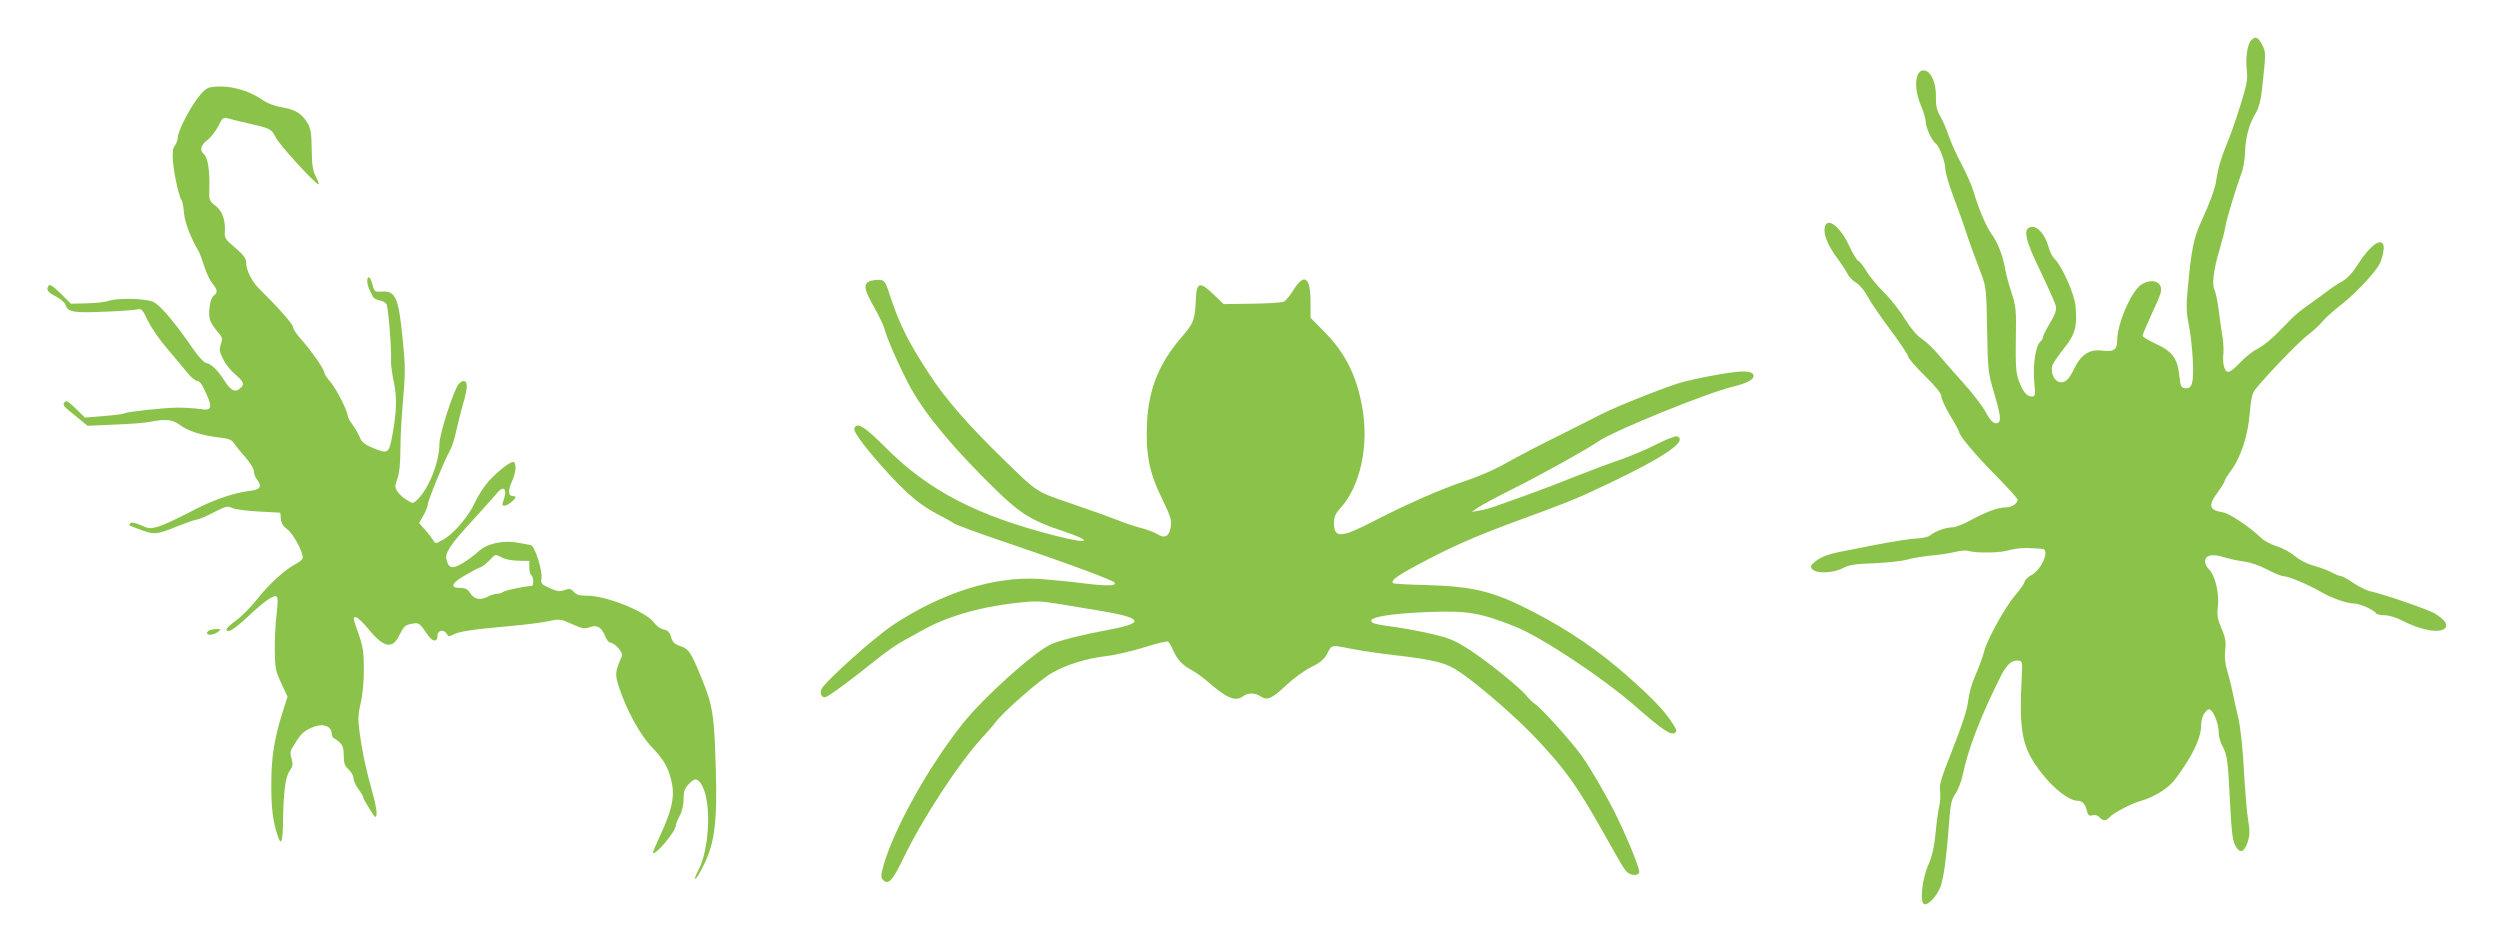
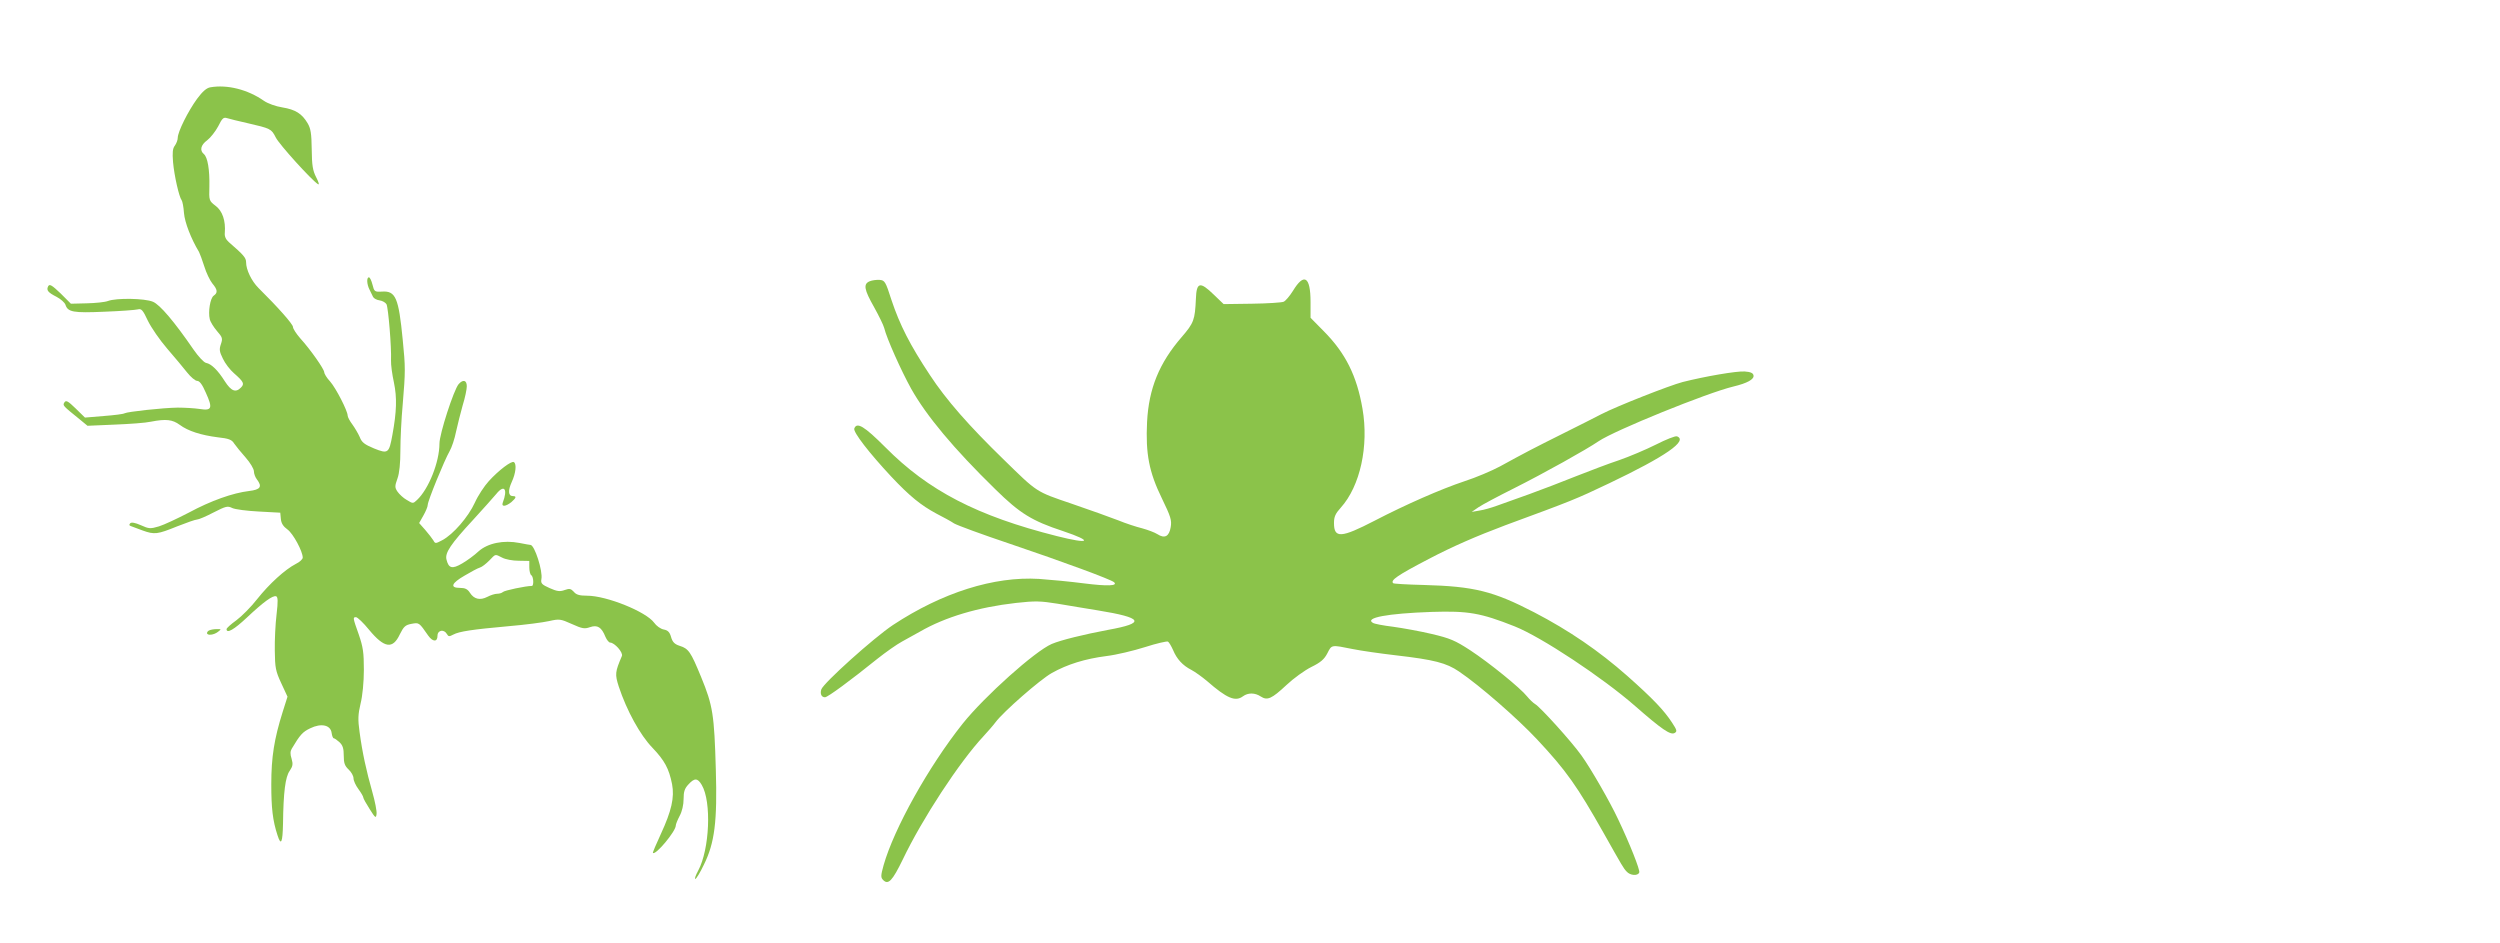
<svg xmlns="http://www.w3.org/2000/svg" version="1.0" width="1280pt" height="483pt" viewBox="0 0 1280 483" preserveAspectRatio="xMidYMid meet">
  <g transform="translate(0,483) scale(0.1,-0.1)" fill="#8bc34a" stroke="none">
-     <path d="M11527 4625 c-21 -20 -31 -93 -23 -158 5 -44 -1 -73 -35 -182 -22 -71 -53 -159 -69 -195 -27 -64 -45 -126 -53 -185 -6 -41 -33 -115 -77 -210 -38 -83 -50 -140 -69 -345 -8 -85 -7 -120 5 -180 9 -41 18 -123 21 -181 6 -119 -3 -152 -40 -147 -19 3 -23 11 -28 58 -10 98 -35 131 -132 175 -31 15 -57 31 -57 36 0 6 23 60 51 121 44 94 50 113 40 134 -13 30 -61 33 -100 5 -51 -37 -121 -200 -121 -284 0 -48 -19 -60 -77 -52 -65 8 -108 -20 -144 -94 -27 -57 -49 -76 -78 -66 -27 8 -44 55 -32 86 5 13 32 52 59 86 57 70 68 113 59 214 -5 63 -72 212 -109 245 -10 10 -23 36 -29 58 -16 62 -55 108 -87 104 -47 -5 -36 -61 47 -231 39 -81 74 -160 77 -175 4 -20 -4 -43 -30 -86 -20 -33 -36 -65 -36 -72 0 -6 -6 -17 -13 -23 -24 -19 -39 -117 -32 -202 7 -74 6 -79 -12 -79 -26 0 -46 24 -67 82 -14 38 -17 76 -15 210 3 152 1 168 -23 243 -15 44 -29 100 -33 125 -10 59 -39 134 -69 173 -26 35 -67 132 -92 218 -9 30 -36 91 -60 137 -25 45 -54 110 -66 145 -11 34 -31 80 -44 102 -18 31 -23 54 -22 102 1 68 -24 125 -57 132 -49 9 -60 -85 -20 -179 14 -33 25 -71 25 -85 0 -28 33 -99 51 -110 17 -11 49 -94 49 -129 0 -18 18 -81 41 -142 23 -60 50 -136 61 -169 20 -62 42 -123 84 -233 22 -59 25 -80 28 -280 4 -209 5 -221 35 -321 32 -107 38 -146 22 -155 -18 -12 -39 6 -66 57 -16 29 -65 93 -109 142 -45 50 -103 116 -130 148 -27 32 -66 69 -87 83 -25 15 -55 52 -86 101 -26 43 -75 105 -109 138 -33 33 -73 81 -88 107 -15 25 -33 49 -41 52 -8 3 -29 38 -48 79 -47 101 -116 151 -125 89 -5 -35 16 -87 62 -150 23 -31 48 -69 56 -85 7 -15 27 -35 44 -45 17 -10 44 -42 60 -73 16 -30 69 -107 118 -172 48 -65 88 -125 88 -133 0 -8 38 -52 85 -98 57 -56 85 -91 85 -106 0 -13 20 -56 45 -98 25 -41 45 -78 45 -82 0 -19 82 -117 185 -221 63 -64 115 -121 115 -127 0 -21 -30 -40 -62 -40 -38 0 -98 -22 -185 -69 -34 -18 -73 -33 -86 -33 -32 0 -88 -19 -110 -38 -9 -9 -36 -16 -60 -18 -48 -2 -136 -16 -252 -39 -44 -9 -100 -20 -126 -25 -83 -15 -124 -30 -154 -54 -25 -20 -28 -26 -16 -40 20 -24 107 -21 156 5 33 17 63 22 160 25 66 3 143 11 171 19 28 8 84 17 125 21 41 3 94 12 119 18 25 7 56 9 70 5 42 -12 165 -10 206 4 22 7 66 12 99 11 33 -2 65 -3 71 -4 42 -1 -2 -107 -56 -135 -16 -8 -32 -24 -35 -36 -4 -12 -24 -40 -44 -63 -50 -56 -147 -229 -162 -291 -7 -27 -27 -82 -44 -120 -19 -42 -34 -96 -38 -134 -5 -44 -29 -118 -78 -243 -59 -148 -71 -186 -66 -218 3 -22 1 -56 -4 -77 -5 -21 -14 -84 -19 -139 -7 -72 -18 -119 -36 -160 -35 -76 -46 -204 -19 -204 26 0 70 53 84 101 15 51 28 151 40 312 7 100 12 123 34 155 14 21 30 65 37 98 27 130 91 297 194 502 28 57 58 84 88 80 22 -3 23 -6 20 -68 -16 -304 0 -379 103 -511 65 -82 140 -139 183 -139 24 0 38 -16 47 -52 6 -23 11 -27 29 -22 14 3 27 -1 35 -10 17 -20 35 -20 51 -1 18 21 109 70 160 84 71 20 145 67 179 114 88 119 130 207 131 273 0 26 7 51 19 65 17 21 21 22 34 9 19 -20 37 -75 37 -114 0 -17 9 -49 21 -70 23 -44 26 -70 38 -306 6 -125 12 -173 25 -198 23 -44 46 -38 64 16 11 35 12 55 3 110 -7 37 -16 153 -22 257 -6 117 -18 221 -29 270 -11 44 -24 105 -30 135 -6 30 -18 78 -27 107 -11 35 -14 69 -10 104 5 41 2 63 -19 111 -21 50 -24 69 -18 116 7 67 -16 159 -46 187 -11 10 -20 29 -20 41 0 32 36 40 97 21 26 -8 72 -18 102 -22 32 -4 80 -20 119 -41 36 -19 73 -34 84 -34 24 0 129 -44 188 -79 57 -33 136 -61 173 -61 29 0 101 -32 112 -50 3 -5 23 -10 44 -10 21 0 59 -11 87 -26 100 -52 199 -69 224 -39 15 18 -4 43 -54 74 -32 20 -277 104 -332 114 -16 3 -54 22 -83 41 -29 20 -58 36 -65 36 -6 0 -30 9 -51 21 -22 11 -64 26 -93 34 -30 8 -70 28 -92 48 -21 18 -63 41 -93 50 -30 10 -65 28 -78 41 -56 55 -164 128 -198 133 -71 11 -77 34 -26 103 19 26 35 52 35 57 0 5 12 25 26 44 56 73 94 187 103 307 6 69 13 99 27 117 61 76 225 246 268 278 27 20 63 53 79 73 16 19 59 57 95 85 59 45 152 141 189 196 18 27 33 90 26 109 -14 37 -69 -4 -129 -97 -28 -45 -56 -75 -81 -89 -21 -11 -58 -36 -83 -55 -25 -19 -67 -50 -95 -69 -27 -19 -63 -48 -80 -65 -16 -17 -52 -53 -80 -81 -27 -28 -70 -62 -95 -75 -25 -13 -63 -42 -84 -65 -59 -61 -74 -67 -87 -33 -6 15 -8 44 -6 63 3 19 1 60 -3 90 -5 30 -14 93 -20 140 -6 47 -16 95 -22 107 -14 28 -4 105 27 208 13 44 27 98 30 120 7 40 54 194 82 270 9 22 17 72 18 111 3 77 21 139 56 198 14 24 25 65 30 114 21 192 21 195 2 231 -21 41 -35 47 -56 26z" />
    <path d="M1077 4383 c-19 -3 -40 -21 -68 -59 -46 -63 -99 -169 -99 -200 0 -11 -7 -29 -15 -40 -11 -14 -13 -35 -9 -84 6 -69 31 -179 44 -195 4 -5 10 -35 12 -66 4 -48 36 -131 77 -199 4 -8 17 -42 27 -74 10 -33 29 -72 41 -87 27 -32 29 -48 7 -63 -18 -13 -29 -83 -20 -120 3 -14 20 -41 37 -61 28 -32 30 -38 20 -67 -9 -26 -8 -38 10 -74 11 -24 37 -58 57 -75 49 -43 55 -54 36 -73 -27 -28 -50 -19 -83 32 -36 57 -69 89 -96 94 -11 2 -39 32 -64 68 -99 144 -172 230 -208 245 -42 18 -188 20 -230 4 -15 -6 -64 -11 -109 -12 l-81 -2 -53 53 c-44 42 -56 49 -63 37 -11 -21 -2 -32 43 -55 21 -11 41 -29 45 -40 12 -38 40 -43 199 -36 83 3 161 9 172 12 18 5 26 -4 51 -58 17 -35 61 -99 99 -143 38 -44 84 -99 102 -122 19 -24 42 -43 51 -43 13 0 27 -19 45 -61 36 -79 31 -93 -31 -83 -27 4 -77 7 -113 7 -77 -1 -258 -21 -272 -29 -6 -4 -54 -10 -107 -14 l-96 -8 -48 47 c-39 38 -49 43 -57 31 -10 -16 -10 -16 78 -87 l40 -33 139 6 c76 3 160 9 186 15 77 15 110 11 147 -16 43 -32 109 -53 195 -64 56 -6 72 -12 84 -32 9 -13 35 -45 59 -72 23 -26 42 -58 42 -70 0 -12 7 -31 15 -41 29 -38 19 -53 -40 -60 -83 -10 -194 -49 -309 -111 -58 -30 -126 -62 -152 -70 -44 -13 -51 -13 -93 6 -29 13 -48 16 -54 10 -7 -7 -6 -12 4 -15 8 -3 34 -13 59 -22 61 -22 76 -20 177 21 48 19 94 35 102 35 8 0 46 16 84 36 63 32 72 35 96 23 14 -7 76 -15 136 -18 l110 -6 3 -32 c2 -23 13 -39 34 -54 29 -21 78 -112 78 -144 0 -8 -16 -23 -35 -32 -56 -29 -136 -102 -198 -180 -31 -40 -80 -89 -107 -109 -28 -20 -50 -40 -50 -45 0 -25 39 -2 104 59 85 80 133 115 150 109 9 -4 10 -25 2 -93 -6 -49 -10 -132 -9 -186 1 -86 4 -104 33 -166 l32 -69 -25 -79 c-43 -137 -58 -230 -58 -369 0 -122 7 -186 32 -262 18 -56 26 -37 28 59 2 163 12 240 34 271 16 24 18 34 10 62 -8 24 -7 39 1 52 42 71 56 86 94 104 57 28 105 17 110 -24 2 -15 7 -27 11 -27 4 0 17 -9 29 -20 17 -16 22 -32 22 -69 0 -38 5 -52 25 -71 14 -13 25 -33 25 -45 0 -12 11 -36 25 -55 14 -19 25 -38 25 -43 0 -5 15 -32 33 -60 29 -46 32 -48 35 -25 2 14 -8 65 -22 114 -30 106 -51 201 -65 306 -9 64 -8 90 5 145 10 39 17 112 17 173 0 89 -4 117 -26 181 -31 87 -31 89 -14 89 7 0 38 -29 67 -65 78 -94 121 -100 157 -23 20 40 28 48 60 54 39 7 38 8 86 -61 23 -32 47 -33 47 0 0 29 33 35 48 9 8 -14 12 -14 33 -3 30 16 95 26 284 43 83 7 175 19 206 26 53 12 59 11 117 -15 53 -24 65 -26 93 -16 38 13 59 0 79 -50 7 -16 18 -29 24 -29 22 0 68 -51 60 -69 -35 -82 -36 -93 -16 -156 41 -124 110 -249 172 -313 63 -66 85 -107 101 -187 13 -68 -3 -137 -57 -254 -24 -52 -43 -96 -41 -98 14 -13 117 111 117 140 0 7 9 29 20 50 12 22 20 56 20 86 0 37 5 54 25 75 31 34 47 33 68 -3 51 -86 40 -330 -18 -438 -13 -24 -20 -43 -15 -43 5 0 25 33 44 73 55 111 69 221 61 487 -8 281 -15 327 -75 473 -54 131 -64 146 -112 161 -24 8 -35 19 -42 44 -7 25 -16 35 -38 39 -16 3 -38 19 -49 35 -41 56 -243 138 -343 138 -39 0 -56 5 -68 20 -15 16 -22 18 -47 9 -24 -9 -39 -7 -77 10 -40 18 -46 24 -42 46 8 41 -35 175 -56 175 -2 0 -27 4 -56 10 -82 16 -163 -1 -210 -43 -20 -19 -58 -47 -84 -62 -51 -30 -69 -25 -80 20 -9 34 22 80 136 203 51 56 105 116 119 133 41 51 60 25 33 -45 -8 -22 15 -20 44 3 25 22 28 31 8 31 -24 0 -26 28 -6 72 21 45 26 93 11 102 -12 8 -78 -42 -128 -97 -23 -25 -56 -75 -72 -111 -33 -72 -110 -162 -167 -192 -34 -18 -36 -18 -45 -1 -6 10 -25 34 -42 54 l-31 35 22 39 c12 21 22 45 22 54 0 20 85 228 112 275 11 19 26 64 33 100 8 36 23 96 34 135 12 38 21 82 21 97 0 32 -19 37 -42 11 -25 -30 -98 -255 -98 -304 0 -94 -55 -233 -115 -289 -20 -19 -21 -19 -52 0 -18 10 -39 30 -48 43 -14 21 -14 28 0 67 10 27 15 79 15 144 0 56 5 163 12 237 14 168 14 188 0 329 -21 216 -36 252 -107 247 -37 -2 -39 0 -48 36 -5 20 -13 37 -18 37 -13 0 -11 -36 3 -63 6 -12 14 -29 18 -37 4 -8 19 -16 34 -18 14 -2 30 -11 35 -20 9 -18 26 -221 23 -287 -1 -22 6 -73 15 -114 16 -77 14 -148 -8 -268 -17 -94 -22 -98 -94 -69 -48 20 -63 31 -73 58 -8 18 -25 47 -38 65 -13 17 -24 38 -24 45 0 24 -60 141 -90 175 -17 18 -30 40 -30 47 0 16 -71 117 -122 173 -21 24 -38 50 -38 59 0 14 -75 99 -177 200 -35 35 -63 93 -63 131 0 23 -12 37 -88 103 -16 14 -23 30 -21 48 5 61 -12 112 -47 138 -34 26 -34 28 -32 98 2 87 -9 151 -28 167 -23 19 -16 47 17 71 17 13 42 45 56 71 21 42 27 48 46 42 12 -4 58 -15 102 -25 121 -28 124 -29 147 -74 18 -36 182 -217 216 -239 8 -5 4 10 -9 35 -18 35 -22 61 -23 143 -1 81 -5 107 -21 134 -29 49 -62 70 -129 81 -33 5 -75 20 -95 34 -83 58 -188 84 -274 69z m1494 -2408 c16 -9 54 -16 84 -16 l55 -1 0 -33 c0 -19 5 -37 10 -40 12 -7 14 -55 3 -55 -31 0 -140 -23 -148 -31 -5 -5 -18 -9 -29 -9 -12 0 -34 -7 -51 -16 -37 -19 -68 -12 -89 21 -12 19 -25 25 -51 25 -53 0 -44 24 24 63 32 19 67 38 78 41 11 3 32 20 48 36 34 35 28 34 66 15z" />
    <path d="M4453 3390 c-34 -14 -29 -42 22 -132 25 -45 48 -92 52 -107 13 -54 87 -219 138 -311 78 -139 218 -307 431 -515 126 -124 188 -162 346 -214 158 -53 139 -69 -30 -26 -409 103 -659 233 -879 455 -108 108 -146 131 -159 96 -7 -18 77 -126 189 -246 95 -101 152 -147 232 -190 33 -17 74 -39 90 -50 17 -10 145 -57 285 -104 275 -93 519 -183 534 -197 21 -19 -34 -21 -153 -6 -69 9 -173 19 -231 23 -231 14 -496 -70 -748 -236 -99 -66 -356 -297 -367 -330 -7 -23 1 -40 19 -40 14 0 133 88 267 196 44 35 101 75 127 89 26 14 67 37 92 51 130 75 298 125 492 147 99 11 125 10 213 -4 55 -9 147 -25 205 -34 234 -38 248 -65 53 -100 -122 -23 -241 -52 -288 -72 -86 -37 -344 -268 -456 -408 -175 -220 -352 -538 -405 -725 -15 -54 -15 -63 -2 -76 26 -26 47 -4 100 105 101 211 290 499 413 631 23 25 51 57 62 72 40 54 229 219 288 252 80 45 171 73 280 87 50 6 138 27 198 46 59 19 112 31 117 28 6 -4 17 -23 26 -43 19 -46 49 -79 94 -102 19 -10 55 -36 80 -57 102 -89 145 -107 184 -78 26 19 61 19 91 -1 34 -22 56 -12 132 59 36 34 93 75 127 92 47 23 66 39 82 70 23 45 19 44 129 22 44 -9 143 -23 220 -32 199 -23 260 -39 325 -83 108 -73 301 -242 400 -348 149 -159 205 -239 340 -478 98 -174 102 -181 118 -198 18 -21 58 -24 65 -5 5 12 -49 148 -108 272 -42 90 -141 262 -188 327 -52 73 -211 248 -237 263 -10 6 -28 23 -41 39 -34 43 -193 172 -292 237 -77 50 -103 61 -196 83 -59 14 -148 30 -198 37 -50 6 -97 15 -104 20 -43 26 73 48 301 56 187 6 251 -5 425 -74 136 -54 449 -261 617 -408 136 -119 181 -150 202 -138 14 8 12 15 -13 53 -41 63 -98 123 -230 240 -144 127 -297 232 -476 325 -209 108 -306 133 -567 140 -83 2 -153 6 -155 9 -15 15 21 40 182 124 122 64 244 117 393 173 342 126 358 132 532 215 289 138 404 218 346 240 -8 3 -56 -16 -107 -42 -52 -26 -137 -62 -189 -80 -52 -17 -151 -55 -220 -82 -69 -28 -177 -69 -240 -92 -63 -23 -137 -49 -165 -59 -27 -10 -68 -22 -90 -25 l-40 -7 35 24 c19 13 100 56 180 96 159 80 372 199 435 242 81 55 556 248 690 280 71 17 107 37 103 57 -2 12 -15 18 -45 20 -41 3 -203 -25 -318 -54 -68 -18 -333 -122 -415 -164 -30 -16 -120 -61 -200 -101 -148 -74 -187 -94 -320 -167 -41 -22 -123 -57 -182 -76 -120 -40 -300 -119 -460 -202 -172 -89 -208 -91 -208 -12 0 32 7 48 35 79 99 110 144 315 111 506 -29 169 -87 285 -198 397 l-68 69 0 81 c0 130 -33 151 -90 57 -17 -27 -38 -52 -48 -56 -9 -4 -82 -9 -162 -10 l-145 -2 -51 49 c-70 68 -88 64 -91 -22 -5 -108 -10 -123 -73 -196 -115 -133 -168 -263 -177 -434 -8 -163 10 -257 76 -392 45 -93 51 -111 45 -147 -8 -48 -31 -60 -68 -36 -14 9 -49 22 -78 30 -29 7 -84 25 -123 41 -38 15 -145 53 -238 85 -185 63 -174 56 -348 226 -177 172 -295 306 -378 433 -102 154 -154 256 -197 385 -30 94 -34 100 -61 102 -15 1 -38 -2 -50 -7z" />
-     <path d="M1073 1603 c-7 -2 -13 -9 -13 -14 0 -14 34 -11 56 6 18 14 18 14 -6 14 -14 0 -31 -3 -37 -6z" />
+     <path d="M1073 1603 c-7 -2 -13 -9 -13 -14 0 -14 34 -11 56 6 18 14 18 14 -6 14 -14 0 -31 -3 -37 -6" />
  </g>
</svg>